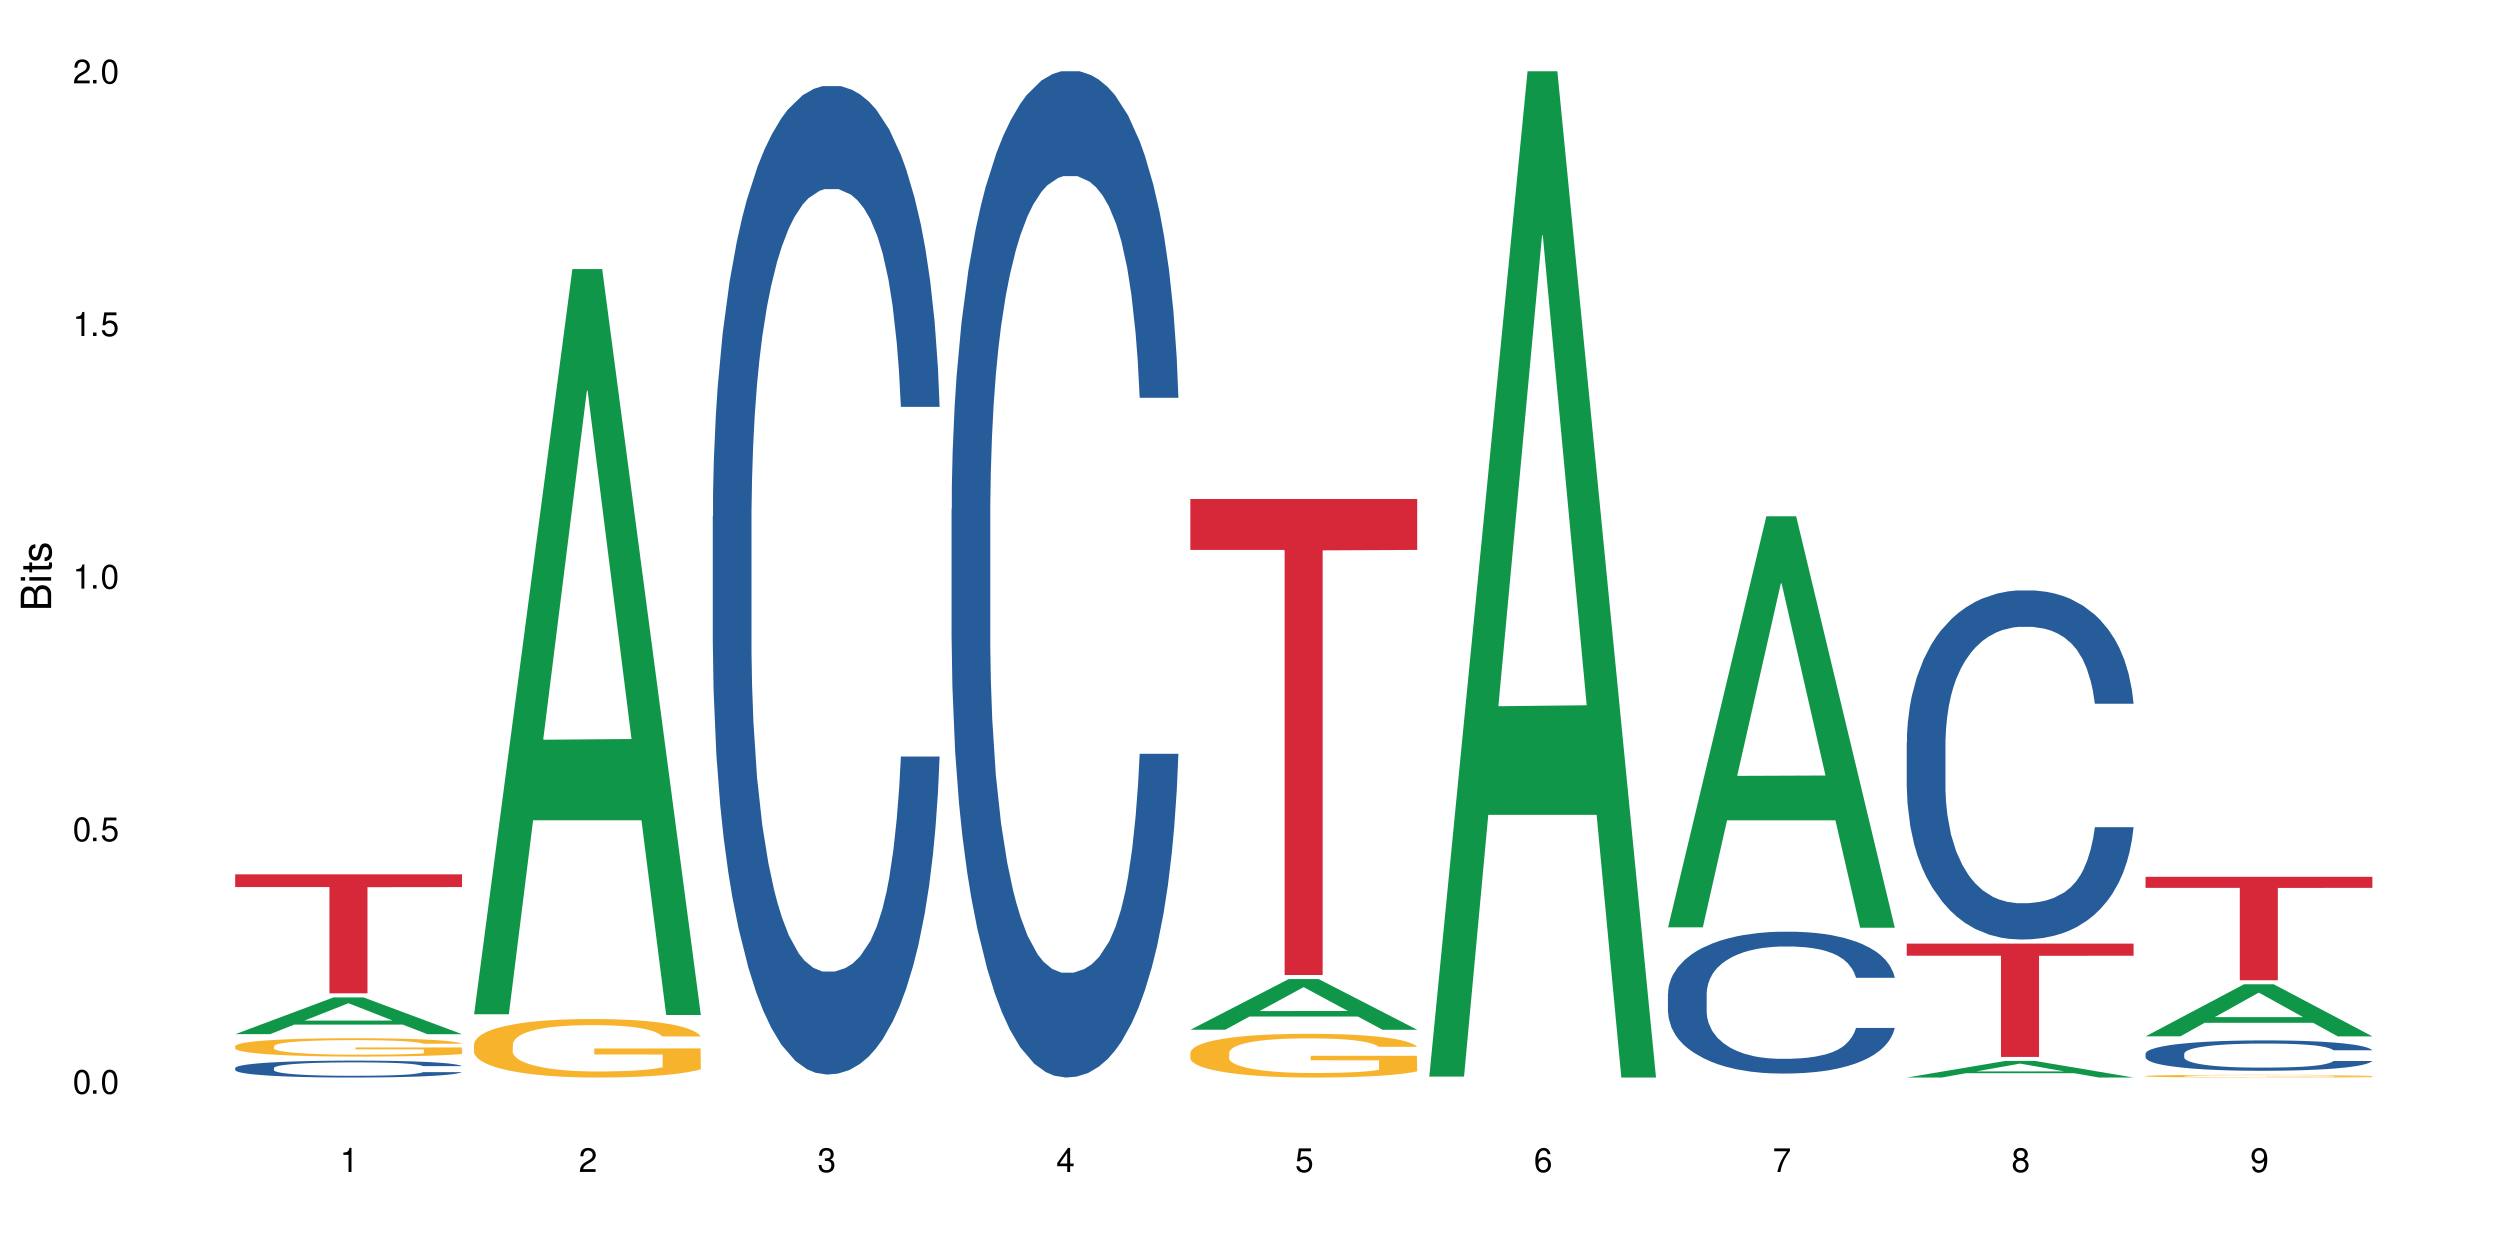
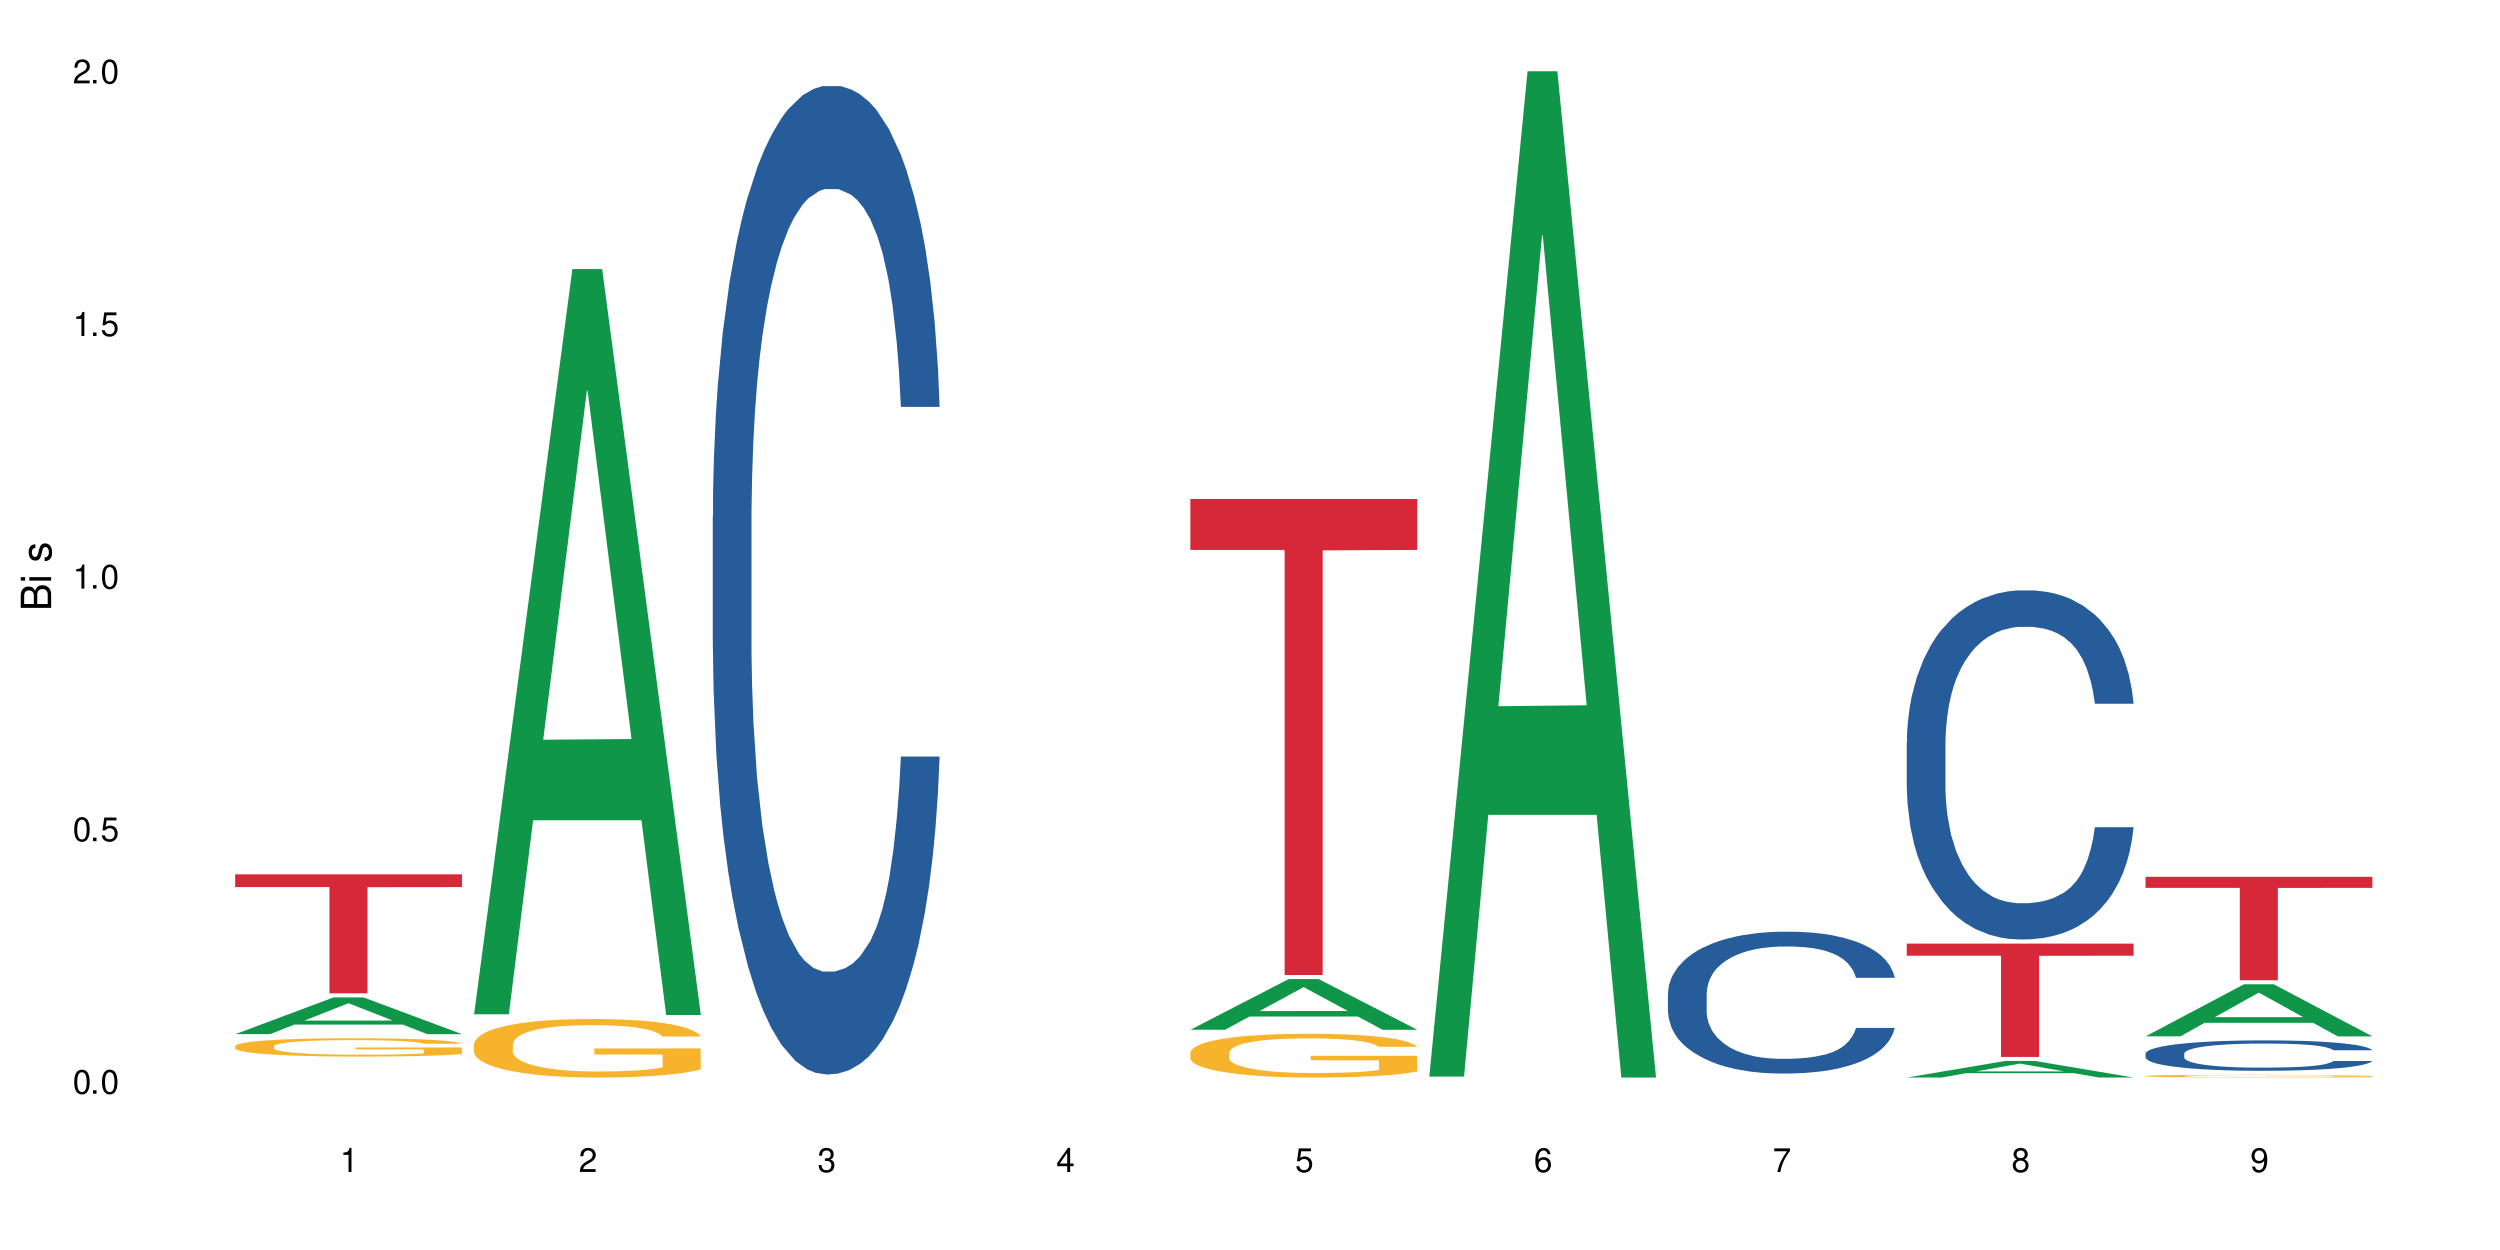
<svg xmlns="http://www.w3.org/2000/svg" xmlns:xlink="http://www.w3.org/1999/xlink" width="720" height="360" viewBox="0 0 720 360">
  <defs>
    <g>
      <g id="glyph-0-0">
</g>
      <g id="glyph-0-1">
        <path d="M 2.641 -6.938 C 2 -6.938 1.422 -6.656 1.078 -6.172 C 0.641 -5.562 0.406 -4.641 0.406 -3.359 C 0.406 -1.016 1.188 0.219 2.641 0.219 C 4.078 0.219 4.859 -1.016 4.859 -3.297 C 4.859 -4.641 4.656 -5.547 4.203 -6.172 C 3.844 -6.656 3.281 -6.938 2.641 -6.938 Z M 2.641 -6.188 C 3.547 -6.188 4 -5.25 4 -3.375 C 4 -1.406 3.562 -0.484 2.625 -0.484 C 1.734 -0.484 1.281 -1.438 1.281 -3.344 C 1.281 -5.25 1.734 -6.188 2.641 -6.188 Z M 2.641 -6.188 " />
      </g>
      <g id="glyph-0-2">
        <path d="M 1.828 -1 L 0.828 -1 L 0.828 0 L 1.828 0 Z M 1.828 -1 " />
      </g>
      <g id="glyph-0-3">
        <path d="M 4.562 -6.797 L 1.062 -6.797 L 0.547 -3.094 L 1.328 -3.094 C 1.719 -3.562 2.047 -3.734 2.578 -3.734 C 3.484 -3.734 4.062 -3.109 4.062 -2.094 C 4.062 -1.125 3.484 -0.531 2.578 -0.531 C 1.828 -0.531 1.375 -0.906 1.188 -1.672 L 0.328 -1.672 C 0.453 -1.109 0.547 -0.844 0.75 -0.594 C 1.125 -0.078 1.828 0.219 2.594 0.219 C 3.969 0.219 4.922 -0.781 4.922 -2.219 C 4.922 -3.562 4.031 -4.484 2.719 -4.484 C 2.25 -4.484 1.859 -4.359 1.469 -4.062 L 1.734 -5.969 L 4.562 -5.969 Z M 4.562 -6.797 " />
      </g>
      <g id="glyph-0-4">
        <path d="M 2.484 -4.938 L 2.484 0 L 3.328 0 L 3.328 -6.938 L 2.766 -6.938 C 2.469 -5.875 2.281 -5.734 0.984 -5.562 L 0.984 -4.938 Z M 2.484 -4.938 " />
      </g>
      <g id="glyph-0-5">
        <path d="M 4.859 -0.828 L 1.281 -0.828 C 1.359 -1.406 1.672 -1.781 2.5 -2.281 L 3.469 -2.828 C 4.406 -3.344 4.906 -4.062 4.906 -4.906 C 4.906 -5.484 4.672 -6.031 4.266 -6.406 C 3.859 -6.766 3.375 -6.938 2.719 -6.938 C 1.859 -6.938 1.219 -6.625 0.844 -6.031 C 0.609 -5.672 0.5 -5.234 0.484 -4.531 L 1.328 -4.531 C 1.359 -5.016 1.406 -5.281 1.531 -5.516 C 1.75 -5.938 2.188 -6.203 2.703 -6.203 C 3.469 -6.203 4.031 -5.641 4.031 -4.891 C 4.031 -4.344 3.719 -3.859 3.125 -3.516 L 2.234 -3 C 0.812 -2.172 0.406 -1.531 0.328 -0.016 L 4.859 -0.016 Z M 4.859 -0.828 " />
      </g>
      <g id="glyph-0-6">
        <path d="M 2.125 -3.188 L 2.578 -3.188 C 3.5 -3.188 3.984 -2.766 3.984 -1.922 C 3.984 -1.062 3.469 -0.531 2.594 -0.531 C 1.656 -0.531 1.203 -1 1.156 -2.016 L 0.312 -2.016 C 0.344 -1.453 0.438 -1.094 0.609 -0.781 C 0.953 -0.109 1.625 0.219 2.547 0.219 C 3.953 0.219 4.859 -0.625 4.859 -1.938 C 4.859 -2.828 4.516 -3.297 3.703 -3.594 C 4.344 -3.844 4.656 -4.328 4.656 -5.031 C 4.656 -6.219 3.875 -6.938 2.578 -6.938 C 1.203 -6.938 0.484 -6.172 0.453 -4.703 L 1.297 -4.703 C 1.312 -5.125 1.344 -5.359 1.453 -5.578 C 1.641 -5.969 2.062 -6.203 2.594 -6.203 C 3.344 -6.203 3.797 -5.75 3.797 -5 C 3.797 -4.516 3.609 -4.219 3.25 -4.047 C 3.016 -3.953 2.703 -3.922 2.125 -3.906 Z M 2.125 -3.188 " />
      </g>
      <g id="glyph-0-7">
        <path d="M 3.141 -1.672 L 3.141 0 L 3.984 0 L 3.984 -1.672 L 4.984 -1.672 L 4.984 -2.438 L 3.984 -2.438 L 3.984 -6.938 L 3.359 -6.938 L 0.266 -2.578 L 0.266 -1.672 Z M 3.141 -2.438 L 1 -2.438 L 3.141 -5.5 Z M 3.141 -2.438 " />
      </g>
      <g id="glyph-0-8">
        <path d="M 4.781 -5.125 C 4.609 -6.266 3.891 -6.938 2.844 -6.938 C 2.094 -6.938 1.422 -6.578 1.031 -5.953 C 0.594 -5.266 0.406 -4.422 0.406 -3.172 C 0.406 -2 0.578 -1.25 0.984 -0.641 C 1.359 -0.078 1.953 0.219 2.703 0.219 C 3.984 0.219 4.922 -0.75 4.922 -2.094 C 4.922 -3.375 4.062 -4.281 2.844 -4.281 C 2.172 -4.281 1.641 -4.031 1.281 -3.516 C 1.281 -5.234 1.828 -6.188 2.797 -6.188 C 3.391 -6.188 3.797 -5.797 3.938 -5.125 Z M 2.734 -3.531 C 3.547 -3.531 4.062 -2.953 4.062 -2.031 C 4.062 -1.156 3.484 -0.531 2.703 -0.531 C 1.922 -0.531 1.328 -1.188 1.328 -2.078 C 1.328 -2.938 1.906 -3.531 2.734 -3.531 Z M 2.734 -3.531 " />
      </g>
      <g id="glyph-0-9">
        <path d="M 4.984 -6.797 L 0.438 -6.797 L 0.438 -5.969 L 4.109 -5.969 C 2.5 -3.656 1.828 -2.234 1.328 0 L 2.219 0 C 2.594 -2.172 3.453 -4.047 4.984 -6.094 Z M 4.984 -6.797 " />
      </g>
      <g id="glyph-0-10">
        <path d="M 3.75 -3.656 C 4.469 -4.094 4.688 -4.438 4.688 -5.078 C 4.688 -6.172 3.844 -6.938 2.641 -6.938 C 1.438 -6.938 0.594 -6.172 0.594 -5.094 C 0.594 -4.438 0.812 -4.094 1.516 -3.656 C 0.734 -3.266 0.359 -2.703 0.359 -1.922 C 0.359 -0.656 1.281 0.219 2.641 0.219 C 3.984 0.219 4.922 -0.656 4.922 -1.922 C 4.922 -2.703 4.531 -3.266 3.75 -3.656 Z M 2.641 -6.188 C 3.359 -6.188 3.812 -5.75 3.812 -5.062 C 3.812 -4.406 3.344 -3.984 2.641 -3.984 C 1.922 -3.984 1.453 -4.406 1.453 -5.078 C 1.453 -5.75 1.922 -6.188 2.641 -6.188 Z M 2.641 -3.266 C 3.484 -3.266 4.062 -2.719 4.062 -1.906 C 4.062 -1.078 3.484 -0.531 2.625 -0.531 C 1.797 -0.531 1.219 -1.094 1.219 -1.906 C 1.219 -2.719 1.781 -3.266 2.641 -3.266 Z M 2.641 -3.266 " />
      </g>
      <g id="glyph-0-11">
        <path d="M 0.516 -1.578 C 0.672 -0.453 1.406 0.219 2.438 0.219 C 3.188 0.219 3.859 -0.141 4.266 -0.766 C 4.688 -1.453 4.891 -2.297 4.891 -3.547 C 4.891 -4.719 4.703 -5.453 4.312 -6.078 C 3.938 -6.641 3.344 -6.938 2.594 -6.938 C 1.297 -6.938 0.359 -5.969 0.359 -4.625 C 0.359 -3.344 1.234 -2.453 2.453 -2.453 C 3.094 -2.453 3.578 -2.672 4.016 -3.203 C 4 -1.484 3.469 -0.531 2.5 -0.531 C 1.906 -0.531 1.484 -0.906 1.359 -1.578 Z M 2.578 -6.203 C 3.375 -6.203 3.969 -5.531 3.969 -4.641 C 3.969 -3.797 3.391 -3.188 2.547 -3.188 C 1.734 -3.188 1.234 -3.766 1.234 -4.688 C 1.234 -5.562 1.797 -6.203 2.578 -6.203 Z M 2.578 -6.203 " />
      </g>
      <g id="glyph-1-0">
</g>
      <g id="glyph-1-1">
        <path d="M 0 -0.953 L 0 -4.891 C 0 -5.719 -0.234 -6.344 -0.734 -6.797 C -1.188 -7.234 -1.812 -7.469 -2.5 -7.469 C -3.547 -7.469 -4.188 -7 -4.625 -5.875 C -4.984 -6.688 -5.625 -7.094 -6.531 -7.094 C -7.172 -7.094 -7.734 -6.859 -8.141 -6.391 C -8.562 -5.922 -8.75 -5.344 -8.75 -4.5 L -8.75 -0.953 Z M -4.984 -2.062 L -7.766 -2.062 L -7.766 -4.219 C -7.766 -4.844 -7.688 -5.203 -7.453 -5.5 C -7.219 -5.812 -6.859 -5.969 -6.375 -5.969 C -5.891 -5.969 -5.531 -5.812 -5.297 -5.5 C -5.062 -5.203 -4.984 -4.844 -4.984 -4.219 Z M -0.984 -2.062 L -4 -2.062 L -4 -4.781 C -4 -5.766 -3.438 -6.359 -2.484 -6.359 C -1.547 -6.359 -0.984 -5.766 -0.984 -4.781 Z M -0.984 -2.062 " />
      </g>
      <g id="glyph-1-2">
        <path d="M -6.281 -1.797 L -6.281 -0.797 L 0 -0.797 L 0 -1.797 Z M -8.75 -1.797 L -8.75 -0.797 L -7.484 -0.797 L -7.484 -1.797 Z M -8.75 -1.797 " />
      </g>
      <g id="glyph-1-3">
-         <path d="M -6.281 -3.047 L -6.281 -2.016 L -8.016 -2.016 L -8.016 -1.016 L -6.281 -1.016 L -6.281 -0.172 L -5.469 -0.172 L -5.469 -1.016 L -0.719 -1.016 C -0.078 -1.016 0.281 -1.453 0.281 -2.234 C 0.281 -2.5 0.25 -2.719 0.188 -3.047 L -0.641 -3.047 C -0.609 -2.906 -0.594 -2.766 -0.594 -2.562 C -0.594 -2.141 -0.719 -2.016 -1.156 -2.016 L -5.469 -2.016 L -5.469 -3.047 Z M -6.281 -3.047 " />
-       </g>
+         </g>
      <g id="glyph-1-4">
        <path d="M -4.531 -5.25 C -5.766 -5.25 -6.469 -4.422 -6.469 -2.969 C -6.469 -1.516 -5.719 -0.562 -4.547 -0.562 C -3.562 -0.562 -3.094 -1.062 -2.734 -2.562 L -2.516 -3.484 C -2.344 -4.188 -2.094 -4.469 -1.641 -4.469 C -1.047 -4.469 -0.641 -3.875 -0.641 -3 C -0.641 -2.453 -0.797 -2 -1.062 -1.75 C -1.25 -1.594 -1.422 -1.531 -1.875 -1.469 L -1.875 -0.406 C -0.422 -0.453 0.281 -1.266 0.281 -2.922 C 0.281 -4.5 -0.5 -5.516 -1.719 -5.516 C -2.656 -5.516 -3.172 -4.984 -3.469 -3.734 L -3.703 -2.766 C -3.891 -1.953 -4.156 -1.609 -4.594 -1.609 C -5.188 -1.609 -5.547 -2.125 -5.547 -2.938 C -5.547 -3.75 -5.203 -4.172 -4.531 -4.203 Z M -4.531 -5.25 " />
      </g>
    </g>
  </defs>
  <rect x="-72" y="-36" width="864" height="432" fill="rgb(100%, 100%, 100%)" fill-opacity="1" />
  <path fill-rule="nonzero" fill="rgb(6.275%, 58.824%, 28.235%)" fill-opacity="1" d="M 67.73 297.836 L 67.801 297.828 L 96.07 287.242 L 104.656 287.242 L 133.066 297.848 L 123.082 297.848 L 115.965 295.078 L 84.762 295.078 L 77.781 297.836 L 67.73 297.836 L 87.766 293.934 L 113.102 293.922 L 100.469 288.973 L 100.328 288.965 L 100.188 288.992 L 87.695 293.922 L 87.766 293.934 Z M 67.73 297.836 " />
-   <path fill-rule="nonzero" fill="rgb(14.51%, 36.078%, 60%)" fill-opacity="1" d="M 67.73 307.582 L 67.812 307.578 L 67.812 307.469 L 68.051 307.301 L 68.605 307.086 L 69.164 306.941 L 70.598 306.676 L 72.59 306.426 L 74.664 306.227 L 76.176 306.113 L 77.531 306.023 L 80.637 305.859 L 82.629 305.773 L 84.781 305.699 L 87.41 305.621 L 89.324 305.578 L 93.625 305.508 L 96.812 305.477 L 99.281 305.461 L 104.621 305.461 L 107.809 305.48 L 110.117 305.504 L 112.668 305.539 L 114.82 305.578 L 118.562 305.676 L 121.91 305.801 L 123.426 305.871 L 125.816 306.012 L 127.648 306.145 L 128.922 306.258 L 130.355 306.426 L 131.629 306.625 L 132.586 306.852 L 133.066 307.043 L 121.91 307.043 L 121.352 306.863 L 120.715 306.727 L 119.52 306.543 L 118.324 306.414 L 116.652 306.285 L 115.137 306.203 L 113.066 306.117 L 111.234 306.062 L 109.32 306.023 L 107.488 305.996 L 103.984 305.969 L 99.922 305.969 L 98.406 305.98 L 95.297 306.016 L 93.625 306.047 L 91.234 306.109 L 89.562 306.164 L 87.57 306.254 L 86.215 306.332 L 84.543 306.445 L 83.348 306.547 L 81.992 306.695 L 81.195 306.809 L 80.48 306.93 L 79.84 307.078 L 79.363 307.234 L 79.043 307.398 L 78.887 307.559 L 78.887 308.25 L 79.043 308.41 L 79.441 308.598 L 80.48 308.867 L 81.992 309.105 L 83.746 309.289 L 85.418 309.426 L 86.375 309.488 L 87.648 309.559 L 89.641 309.648 L 92.512 309.734 L 94.184 309.773 L 96.734 309.809 L 99.363 309.824 L 102.867 309.824 L 105.977 309.809 L 108.047 309.785 L 110.199 309.75 L 113.145 309.672 L 114.98 309.602 L 116.57 309.52 L 117.766 309.434 L 118.562 309.363 L 119.758 309.223 L 120.715 309.074 L 121.434 308.918 L 121.91 308.766 L 133.066 308.766 L 132.586 308.945 L 131.871 309.117 L 131.152 309.246 L 130.039 309.402 L 128.762 309.539 L 126.93 309.695 L 125.418 309.797 L 123.426 309.91 L 121.59 309.992 L 119.602 310.07 L 116.652 310.16 L 114.738 310.203 L 112.668 310.242 L 110.199 310.277 L 107.09 310.309 L 103.746 310.328 L 100.637 310.332 L 97.289 310.324 L 94.82 310.305 L 91.555 310.266 L 87.492 310.184 L 84.543 310.102 L 82.23 310.016 L 80.238 309.926 L 78.008 309.809 L 75.141 309.609 L 73.387 309.461 L 72.191 309.336 L 70.84 309.16 L 69.883 309.004 L 68.766 308.758 L 67.969 308.441 L 67.73 308.195 Z M 67.73 307.582 " />
  <path fill-rule="nonzero" fill="rgb(96.863%, 70.196%, 16.863%)" fill-opacity="1" d="M 67.73 301.273 L 67.812 301.27 L 67.812 301.172 L 68.129 300.957 L 68.926 300.656 L 69.961 300.41 L 71.078 300.219 L 71.793 300.117 L 72.988 299.973 L 74.023 299.863 L 76.656 299.648 L 80 299.445 L 81.832 299.359 L 83.906 299.277 L 86.852 299.184 L 88.207 299.148 L 92.352 299.074 L 97.051 299.023 L 102.23 299.012 L 104.621 299.016 L 107.887 299.035 L 112.348 299.086 L 114.898 299.137 L 116.891 299.184 L 118.961 299.246 L 121.512 299.344 L 123.902 299.461 L 125.816 299.574 L 127.727 299.719 L 129.32 299.875 L 130.676 300.043 L 131.871 300.246 L 132.586 300.414 L 133.066 300.586 L 121.988 300.586 L 121.352 300.414 L 120.637 300.285 L 119.441 300.125 L 118.246 300.012 L 117.051 299.918 L 114.82 299.793 L 112.906 299.715 L 110.516 299.648 L 108.207 299.605 L 105.578 299.574 L 103.984 299.566 L 99.762 299.566 L 95.938 299.598 L 93.707 299.637 L 92.113 299.676 L 89.879 299.75 L 88.527 299.809 L 87.73 299.844 L 85.34 299.996 L 83.746 300.129 L 82.871 300.223 L 81.754 300.367 L 80.957 300.496 L 80.082 300.691 L 79.602 300.836 L 78.965 301.164 L 78.887 302.035 L 79.125 302.219 L 79.602 302.414 L 80.238 302.59 L 81.195 302.773 L 82.152 302.914 L 83.824 303.102 L 85.258 303.227 L 86.375 303.309 L 88.527 303.438 L 89.402 303.48 L 91.473 303.57 L 93.625 303.637 L 96.254 303.695 L 98.246 303.723 L 101.434 303.746 L 105.496 303.746 L 110.277 303.719 L 113.305 303.68 L 115.379 303.641 L 116.73 303.609 L 118.406 303.555 L 119.602 303.508 L 120.715 303.453 L 122.07 303.371 L 122.07 302.219 L 102.391 302.211 L 102.391 301.672 L 132.984 301.668 L 133.066 303.555 L 131.391 303.684 L 129.32 303.812 L 127.328 303.906 L 125.258 303.988 L 122.309 304.082 L 119.918 304.141 L 116.254 304.207 L 112.906 304.25 L 109.402 304.277 L 106.293 304.293 L 102.629 304.297 L 99.363 304.289 L 95.855 304.262 L 93.066 304.223 L 90.52 304.172 L 87.969 304.109 L 84.781 304.008 L 82.711 303.926 L 80.559 303.824 L 78.406 303.703 L 76.496 303.574 L 75.219 303.473 L 73.945 303.355 L 72.59 303.211 L 71.316 303.047 L 70.359 302.898 L 69.484 302.73 L 68.848 302.57 L 68.211 302.352 L 67.891 302.18 L 67.73 302.027 Z M 67.73 301.273 " />
  <path fill-rule="nonzero" fill="rgb(83.922%, 15.686%, 22.353%)" fill-opacity="1" d="M 67.73 251.812 L 133.066 251.812 L 133.066 255.48 L 105.836 255.512 L 105.836 286.078 L 94.879 286.078 L 94.879 255.547 L 94.723 255.48 L 67.73 255.48 Z M 67.73 251.812 " />
  <path fill-rule="nonzero" fill="rgb(6.275%, 58.824%, 28.235%)" fill-opacity="1" d="M 136.504 292.113 L 136.574 291.91 L 164.844 77.484 L 173.43 77.484 L 201.836 292.312 L 191.855 292.312 L 184.738 236.238 L 153.535 236.238 L 146.555 292.113 L 136.504 292.113 L 156.535 213.039 L 181.875 212.836 L 169.242 112.586 L 169.102 112.383 L 168.961 112.988 L 156.469 212.836 L 156.535 213.039 Z M 136.504 292.113 " />
  <path fill-rule="nonzero" fill="rgb(96.863%, 70.196%, 16.863%)" fill-opacity="1" d="M 136.504 300.695 L 136.582 300.68 L 136.582 300.375 L 136.902 299.68 L 137.699 298.727 L 138.734 297.941 L 139.852 297.324 L 140.566 297.004 L 141.762 296.539 L 142.797 296.203 L 145.426 295.508 L 148.773 294.863 L 150.605 294.586 L 152.68 294.324 L 155.625 294.031 L 156.98 293.926 L 161.125 293.676 L 165.824 293.523 L 171.004 293.477 L 173.395 293.492 L 176.66 293.555 L 181.121 293.723 L 183.672 293.879 L 185.664 294.031 L 187.734 294.23 L 190.285 294.539 L 192.676 294.91 L 194.586 295.277 L 196.5 295.742 L 198.094 296.234 L 199.449 296.773 L 200.645 297.418 L 201.359 297.957 L 201.836 298.496 L 190.762 298.496 L 190.125 297.957 L 189.41 297.543 L 188.215 297.035 L 187.02 296.664 L 185.824 296.371 L 183.594 295.973 L 181.68 295.727 L 179.289 295.508 L 176.98 295.371 L 174.348 295.277 L 172.758 295.246 L 168.535 295.246 L 164.707 295.355 L 162.477 295.48 L 160.883 295.602 L 158.652 295.832 L 157.301 296.016 L 156.504 296.141 L 154.113 296.617 L 152.52 297.047 L 151.641 297.34 L 150.527 297.805 L 149.73 298.219 L 148.852 298.836 L 148.375 299.297 L 147.738 300.344 L 147.66 303.113 L 147.898 303.699 L 148.375 304.328 L 149.012 304.883 L 149.969 305.469 L 150.926 305.914 L 152.598 306.516 L 154.031 306.914 L 155.148 307.176 L 157.301 307.594 L 158.176 307.73 L 160.246 308.008 L 162.398 308.223 L 165.027 308.41 L 167.02 308.5 L 170.207 308.578 L 174.27 308.578 L 179.051 308.484 L 182.078 308.363 L 184.148 308.238 L 185.504 308.133 L 187.176 307.961 L 188.371 307.809 L 189.488 307.641 L 190.844 307.379 L 190.844 303.699 L 171.164 303.684 L 171.164 301.957 L 201.758 301.945 L 201.836 307.961 L 200.164 308.379 L 198.094 308.777 L 196.102 309.086 L 194.031 309.348 L 191.082 309.641 L 188.691 309.824 L 185.027 310.039 L 181.68 310.18 L 178.176 310.27 L 175.066 310.316 L 171.402 310.332 L 168.137 310.301 L 164.629 310.211 L 161.84 310.086 L 159.289 309.934 L 156.742 309.73 L 153.555 309.41 L 151.484 309.148 L 149.332 308.824 L 147.18 308.438 L 145.27 308.023 L 143.992 307.699 L 142.719 307.332 L 141.363 306.867 L 140.09 306.348 L 139.133 305.867 L 138.258 305.328 L 137.617 304.82 L 136.98 304.129 L 136.664 303.574 L 136.504 303.098 Z M 136.504 300.695 " />
  <path fill-rule="nonzero" fill="rgb(14.51%, 36.078%, 60%)" fill-opacity="1" d="M 205.277 148.668 L 205.355 148.406 L 205.355 142.164 L 205.594 132.277 L 206.152 119.785 L 206.711 111.199 L 208.145 95.848 L 210.137 81.016 L 212.207 69.566 L 213.723 62.801 L 215.078 57.598 L 218.184 47.969 L 220.176 43.027 L 222.328 38.602 L 224.957 34.18 L 226.867 31.578 L 231.172 27.414 L 234.359 25.594 L 236.828 24.812 L 242.168 24.812 L 245.352 25.852 L 247.664 27.156 L 250.215 29.234 L 252.363 31.578 L 256.109 37.301 L 259.457 44.59 L 260.969 48.75 L 263.359 56.816 L 265.191 64.625 L 266.469 71.387 L 267.902 81.016 L 269.176 92.727 L 270.133 105.996 L 270.609 117.184 L 259.457 117.184 L 258.898 106.777 L 258.262 98.711 L 257.066 88.043 L 255.871 80.496 L 254.195 72.949 L 252.684 68.008 L 250.613 63.062 L 248.777 59.941 L 246.867 57.598 L 245.035 56.035 L 241.527 54.477 L 237.465 54.477 L 235.953 54.996 L 232.844 57.078 L 231.172 58.898 L 228.781 62.543 L 227.109 65.926 L 225.117 71.129 L 223.762 75.551 L 222.09 82.316 L 220.895 88.301 L 219.539 96.887 L 218.742 103.395 L 218.023 110.68 L 217.387 119.266 L 216.91 128.371 L 216.59 138 L 216.43 147.367 L 216.43 187.699 L 216.59 197.066 L 216.988 207.992 L 218.023 223.867 L 219.539 237.656 L 221.293 248.586 L 222.965 256.391 L 223.922 260.035 L 225.195 264.199 L 227.188 269.402 L 230.055 274.605 L 231.73 276.688 L 234.277 278.77 L 236.906 279.809 L 240.414 279.809 L 243.52 278.77 L 245.594 277.469 L 247.742 275.387 L 250.691 270.961 L 252.523 266.801 L 254.117 261.855 L 255.312 256.91 L 256.109 252.75 L 257.305 244.684 L 258.262 235.836 L 258.977 226.73 L 259.457 217.883 L 270.609 217.883 L 270.133 228.289 L 269.414 238.438 L 268.699 245.984 L 267.582 255.09 L 266.309 263.156 L 264.477 272.262 L 262.961 278.25 L 260.969 284.754 L 259.137 289.695 L 257.145 294.121 L 254.195 299.324 L 252.285 301.926 L 250.215 304.27 L 247.742 306.352 L 244.637 308.172 L 241.289 309.211 L 238.184 309.473 L 234.836 308.953 L 232.367 307.91 L 229.098 305.57 L 225.035 300.887 L 222.09 295.941 L 219.777 291 L 217.785 285.793 L 215.555 278.77 L 212.688 267.32 L 210.934 258.473 L 209.738 251.188 L 208.383 241.039 L 207.426 231.934 L 206.312 217.359 L 205.516 198.887 L 205.277 184.574 Z M 205.277 148.668 " />
-   <path fill-rule="nonzero" fill="rgb(14.51%, 36.078%, 60%)" fill-opacity="1" d="M 274.051 146.621 L 274.129 146.355 L 274.129 140 L 274.367 129.934 L 274.926 117.215 L 275.484 108.477 L 276.918 92.844 L 278.91 77.746 L 280.98 66.09 L 282.496 59.203 L 283.848 53.902 L 286.957 44.102 L 288.949 39.07 L 291.102 34.566 L 293.73 30.062 L 295.641 27.414 L 299.945 23.176 L 303.129 21.32 L 305.602 20.527 L 310.938 20.527 L 314.125 21.586 L 316.438 22.91 L 318.984 25.031 L 321.137 27.414 L 324.883 33.242 L 328.23 40.66 L 329.742 44.898 L 332.133 53.109 L 333.965 61.055 L 335.238 67.945 L 336.676 77.746 L 337.949 89.668 L 338.906 103.176 L 339.383 114.566 L 328.23 114.566 L 327.672 103.973 L 327.035 95.758 L 325.84 84.898 L 324.645 77.215 L 322.969 69.535 L 321.457 64.5 L 319.383 59.469 L 317.551 56.289 L 315.641 53.902 L 313.809 52.316 L 310.301 50.727 L 306.238 50.727 L 304.723 51.254 L 301.617 53.375 L 299.945 55.23 L 297.555 58.938 L 295.879 62.383 L 293.887 67.68 L 292.535 72.184 L 290.859 79.07 L 289.664 85.164 L 288.312 93.906 L 287.516 100.527 L 286.797 107.945 L 286.16 116.688 L 285.684 125.957 L 285.363 135.762 L 285.203 145.297 L 285.203 186.355 L 285.363 195.895 L 285.762 207.02 L 286.797 223.18 L 288.312 237.219 L 290.062 248.344 L 291.738 256.293 L 292.691 260 L 293.969 264.238 L 295.961 269.535 L 298.828 274.836 L 300.5 276.953 L 303.051 279.074 L 305.68 280.133 L 309.188 280.133 L 312.293 279.074 L 314.363 277.75 L 316.516 275.629 L 319.465 271.125 L 321.297 266.887 L 322.891 261.855 L 324.086 256.82 L 324.883 252.582 L 326.078 244.371 L 327.035 235.363 L 327.75 226.094 L 328.23 217.086 L 339.383 217.086 L 338.906 227.684 L 338.188 238.012 L 337.473 245.695 L 336.355 254.969 L 335.082 263.18 L 333.25 272.449 L 331.734 278.543 L 329.742 285.168 L 327.91 290.199 L 325.918 294.703 L 322.969 300 L 321.059 302.648 L 318.984 305.035 L 316.516 307.152 L 313.41 309.008 L 310.062 310.066 L 306.957 310.332 L 303.609 309.801 L 301.141 308.742 L 297.871 306.359 L 293.809 301.59 L 290.859 296.559 L 288.551 291.523 L 286.559 286.227 L 284.328 279.074 L 281.457 267.418 L 279.707 258.41 L 278.512 250.992 L 277.156 240.664 L 276.199 231.391 L 275.086 216.555 L 274.289 197.746 L 274.051 183.18 Z M 274.051 146.621 " />
  <path fill-rule="nonzero" fill="rgb(6.275%, 58.824%, 28.235%)" fill-opacity="1" d="M 342.82 296.559 L 342.891 296.547 L 371.16 281.965 L 379.746 281.965 L 408.156 296.574 L 398.176 296.574 L 391.055 292.762 L 359.852 292.762 L 352.875 296.559 L 342.82 296.559 L 362.855 291.184 L 388.191 291.168 L 375.559 284.352 L 375.418 284.336 L 375.281 284.379 L 362.785 291.168 L 362.855 291.184 Z M 342.82 296.559 " />
  <path fill-rule="nonzero" fill="rgb(96.863%, 70.196%, 16.863%)" fill-opacity="1" d="M 342.82 303.133 L 342.902 303.121 L 342.902 302.891 L 343.219 302.371 L 344.016 301.66 L 345.051 301.074 L 346.168 300.613 L 346.887 300.371 L 348.082 300.027 L 349.117 299.773 L 351.746 299.254 L 355.094 298.773 L 356.926 298.566 L 358.996 298.371 L 361.945 298.152 L 363.297 298.07 L 367.441 297.887 L 372.141 297.773 L 377.32 297.738 L 379.711 297.75 L 382.977 297.793 L 387.441 297.922 L 389.988 298.035 L 391.98 298.152 L 394.055 298.301 L 396.602 298.531 L 398.992 298.809 L 400.906 299.082 L 402.816 299.43 L 404.41 299.797 L 405.766 300.199 L 406.961 300.684 L 407.68 301.086 L 408.156 301.488 L 397.082 301.488 L 396.445 301.086 L 395.727 300.773 L 394.531 300.395 L 393.336 300.117 L 392.141 299.898 L 389.91 299.602 L 387.996 299.418 L 385.609 299.254 L 383.297 299.152 L 380.668 299.082 L 379.074 299.059 L 374.852 299.059 L 371.027 299.141 L 368.797 299.234 L 367.203 299.324 L 364.973 299.496 L 363.617 299.637 L 362.82 299.727 L 360.43 300.082 L 358.836 300.406 L 357.961 300.625 L 356.844 300.969 L 356.047 301.281 L 355.172 301.738 L 354.695 302.086 L 354.055 302.867 L 353.977 304.938 L 354.215 305.375 L 354.695 305.848 L 355.332 306.262 L 356.285 306.699 L 357.242 307.031 L 358.918 307.48 L 360.352 307.777 L 361.465 307.973 L 363.617 308.285 L 364.492 308.387 L 366.566 308.594 L 368.715 308.758 L 371.344 308.895 L 373.336 308.965 L 376.523 309.02 L 380.59 309.02 L 385.367 308.953 L 388.395 308.859 L 390.469 308.77 L 391.824 308.688 L 393.496 308.562 L 394.691 308.445 L 395.805 308.32 L 397.16 308.125 L 397.16 305.375 L 377.48 305.363 L 377.48 304.074 L 408.074 304.062 L 408.156 308.562 L 406.484 308.871 L 404.41 309.172 L 402.418 309.402 L 400.348 309.598 L 397.398 309.816 L 395.008 309.953 L 391.344 310.113 L 387.996 310.219 L 384.492 310.285 L 381.387 310.32 L 377.719 310.332 L 374.453 310.309 L 370.949 310.242 L 368.16 310.148 L 365.609 310.035 L 363.059 309.883 L 359.871 309.641 L 357.801 309.445 L 355.648 309.207 L 353.5 308.918 L 351.586 308.605 L 350.312 308.367 L 349.035 308.09 L 347.684 307.746 L 346.406 307.352 L 345.449 306.996 L 344.574 306.594 L 343.938 306.215 L 343.301 305.695 L 342.98 305.281 L 342.82 304.926 Z M 342.82 303.133 " />
  <path fill-rule="nonzero" fill="rgb(83.922%, 15.686%, 22.353%)" fill-opacity="1" d="M 342.82 143.703 L 408.156 143.703 L 408.156 158.379 L 380.926 158.508 L 380.926 280.801 L 369.973 280.801 L 369.973 158.637 L 369.812 158.379 L 342.82 158.379 Z M 342.82 143.703 " />
  <path fill-rule="nonzero" fill="rgb(6.275%, 58.824%, 28.235%)" fill-opacity="1" d="M 411.594 310.059 L 411.664 309.789 L 439.934 20.527 L 448.52 20.527 L 476.93 310.332 L 466.945 310.332 L 459.828 234.684 L 428.625 234.684 L 421.645 310.059 L 411.594 310.059 L 431.629 203.391 L 456.965 203.117 L 444.332 67.875 L 444.191 67.602 L 444.051 68.418 L 431.559 203.117 L 431.629 203.391 Z M 411.594 310.059 " />
-   <path fill-rule="nonzero" fill="rgb(6.275%, 58.824%, 28.235%)" fill-opacity="1" d="M 480.367 267.074 L 480.438 266.965 L 508.707 148.68 L 517.293 148.68 L 545.703 267.188 L 535.719 267.188 L 528.602 236.25 L 497.398 236.25 L 490.418 267.074 L 480.367 267.074 L 500.398 223.453 L 525.738 223.344 L 513.105 168.039 L 512.965 167.93 L 512.824 168.262 L 500.332 223.344 L 500.398 223.453 Z M 480.367 267.074 " />
  <path fill-rule="nonzero" fill="rgb(14.51%, 36.078%, 60%)" fill-opacity="1" d="M 480.367 286.121 L 480.445 286.082 L 480.445 285.188 L 480.688 283.77 L 481.242 281.977 L 481.801 280.746 L 483.234 278.543 L 485.227 276.414 L 487.301 274.77 L 488.812 273.801 L 490.168 273.055 L 493.273 271.672 L 495.266 270.961 L 497.418 270.328 L 500.047 269.695 L 501.961 269.32 L 506.262 268.723 L 509.449 268.461 L 511.918 268.348 L 517.258 268.348 L 520.445 268.5 L 522.754 268.684 L 525.305 268.984 L 527.457 269.32 L 531.199 270.141 L 534.547 271.188 L 536.059 271.785 L 538.449 272.941 L 540.285 274.062 L 541.559 275.031 L 542.992 276.414 L 544.266 278.094 L 545.223 279.996 L 545.703 281.602 L 534.547 281.602 L 533.988 280.109 L 533.352 278.953 L 532.156 277.422 L 530.961 276.34 L 529.289 275.258 L 527.773 274.547 L 525.703 273.836 L 523.871 273.391 L 521.957 273.055 L 520.125 272.828 L 516.621 272.605 L 512.555 272.605 L 511.043 272.68 L 507.934 272.98 L 506.262 273.238 L 503.871 273.762 L 502.199 274.25 L 500.207 274.996 L 498.852 275.629 L 497.18 276.602 L 495.984 277.457 L 494.629 278.691 L 493.832 279.625 L 493.117 280.668 L 492.477 281.902 L 492 283.207 L 491.68 284.59 L 491.523 285.934 L 491.523 291.719 L 491.68 293.066 L 492.078 294.633 L 493.117 296.91 L 494.629 298.887 L 496.383 300.457 L 498.055 301.578 L 499.012 302.098 L 500.285 302.695 L 502.277 303.441 L 505.145 304.191 L 506.82 304.488 L 509.367 304.789 L 512 304.938 L 515.504 304.938 L 518.613 304.789 L 520.684 304.602 L 522.836 304.301 L 525.781 303.668 L 527.613 303.07 L 529.207 302.359 L 530.402 301.652 L 531.199 301.055 L 532.395 299.898 L 533.352 298.629 L 534.07 297.32 L 534.547 296.051 L 545.703 296.051 L 545.223 297.543 L 544.508 299 L 543.789 300.082 L 542.672 301.391 L 541.398 302.547 L 539.566 303.855 L 538.051 304.711 L 536.059 305.645 L 534.227 306.355 L 532.234 306.988 L 529.289 307.738 L 527.375 308.109 L 525.305 308.445 L 522.836 308.746 L 519.727 309.008 L 516.379 309.156 L 513.273 309.191 L 509.926 309.117 L 507.457 308.969 L 504.191 308.633 L 500.125 307.961 L 497.18 307.25 L 494.867 306.543 L 492.875 305.797 L 490.645 304.789 L 487.777 303.145 L 486.023 301.875 L 484.828 300.828 L 483.473 299.375 L 482.52 298.066 L 481.402 295.977 L 480.605 293.324 L 480.367 291.273 Z M 480.367 286.121 " />
  <path fill-rule="nonzero" fill="rgb(6.275%, 58.824%, 28.235%)" fill-opacity="1" d="M 549.141 310.328 L 549.211 310.324 L 577.48 305.555 L 586.066 305.555 L 614.473 310.332 L 604.492 310.332 L 597.371 309.086 L 566.172 309.086 L 559.191 310.328 L 549.141 310.328 L 569.172 308.57 L 594.512 308.566 L 581.875 306.336 L 581.738 306.332 L 581.598 306.344 L 569.102 308.566 L 569.172 308.57 Z M 549.141 310.328 " />
  <path fill-rule="nonzero" fill="rgb(14.51%, 36.078%, 60%)" fill-opacity="1" d="M 549.141 213.797 L 549.219 213.707 L 549.219 211.5 L 549.457 208.008 L 550.016 203.598 L 550.574 200.562 L 552.008 195.145 L 554 189.906 L 556.07 185.863 L 557.586 183.473 L 558.941 181.633 L 562.047 178.234 L 564.039 176.488 L 566.191 174.926 L 568.82 173.363 L 570.73 172.445 L 575.035 170.973 L 578.223 170.332 L 580.691 170.055 L 586.031 170.055 L 589.215 170.422 L 591.527 170.883 L 594.078 171.617 L 596.227 172.445 L 599.973 174.465 L 603.32 177.039 L 604.832 178.512 L 607.223 181.359 L 609.055 184.117 L 610.332 186.504 L 611.766 189.906 L 613.039 194.039 L 613.996 198.727 L 614.473 202.68 L 603.32 202.68 L 602.762 199.004 L 602.125 196.152 L 600.93 192.387 L 599.734 189.723 L 598.062 187.055 L 596.547 185.309 L 594.477 183.562 L 592.645 182.461 L 590.73 181.633 L 588.898 181.082 L 585.391 180.531 L 581.328 180.531 L 579.816 180.715 L 576.707 181.449 L 575.035 182.094 L 572.645 183.379 L 570.973 184.574 L 568.98 186.414 L 567.625 187.977 L 565.953 190.363 L 564.758 192.477 L 563.402 195.512 L 562.605 197.809 L 561.887 200.379 L 561.25 203.414 L 560.773 206.629 L 560.453 210.031 L 560.293 213.336 L 560.293 227.582 L 560.453 230.891 L 560.852 234.75 L 561.887 240.355 L 563.402 245.227 L 565.156 249.086 L 566.828 251.84 L 567.785 253.129 L 569.059 254.598 L 571.051 256.438 L 573.918 258.273 L 575.594 259.008 L 578.141 259.742 L 580.77 260.113 L 584.277 260.113 L 587.383 259.742 L 589.457 259.285 L 591.605 258.551 L 594.555 256.988 L 596.387 255.516 L 597.98 253.77 L 599.176 252.023 L 599.973 250.555 L 601.168 247.707 L 602.125 244.582 L 602.84 241.367 L 603.32 238.242 L 614.473 238.242 L 613.996 241.918 L 613.277 245.5 L 612.562 248.164 L 611.445 251.383 L 610.172 254.23 L 608.34 257.445 L 606.824 259.559 L 604.832 261.859 L 603 263.605 L 601.008 265.164 L 598.062 267.004 L 596.148 267.922 L 594.078 268.75 L 591.605 269.484 L 588.5 270.129 L 585.152 270.496 L 582.047 270.586 L 578.699 270.402 L 576.23 270.035 L 572.965 269.211 L 568.898 267.555 L 565.953 265.809 L 563.641 264.062 L 561.648 262.227 L 559.418 259.742 L 556.551 255.699 L 554.797 252.578 L 553.602 250.004 L 552.246 246.418 L 551.293 243.203 L 550.176 238.059 L 549.379 231.531 L 549.141 226.477 Z M 549.141 213.797 " />
  <path fill-rule="nonzero" fill="rgb(83.922%, 15.686%, 22.353%)" fill-opacity="1" d="M 549.141 271.75 L 614.473 271.75 L 614.473 275.246 L 587.246 275.277 L 587.246 304.391 L 576.289 304.391 L 576.289 275.309 L 576.129 275.246 L 549.141 275.246 Z M 549.141 271.75 " />
  <path fill-rule="nonzero" fill="rgb(6.275%, 58.824%, 28.235%)" fill-opacity="1" d="M 617.914 298.461 L 617.98 298.449 L 646.25 283.477 L 654.836 283.477 L 683.246 298.477 L 673.266 298.477 L 666.145 294.562 L 634.945 294.562 L 627.965 298.461 L 617.914 298.461 L 637.945 292.941 L 663.285 292.926 L 650.648 285.93 L 650.512 285.914 L 650.371 285.957 L 637.875 292.926 L 637.945 292.941 Z M 617.914 298.461 " />
  <path fill-rule="nonzero" fill="rgb(14.51%, 36.078%, 60%)" fill-opacity="1" d="M 617.914 303.445 L 617.992 303.438 L 617.992 303.246 L 618.23 302.941 L 618.789 302.559 L 619.348 302.293 L 620.781 301.824 L 622.773 301.367 L 624.844 301.016 L 626.359 300.809 L 627.711 300.648 L 630.82 300.352 L 632.812 300.199 L 634.965 300.062 L 637.594 299.93 L 639.504 299.848 L 643.809 299.719 L 646.996 299.664 L 649.465 299.641 L 654.801 299.641 L 657.988 299.672 L 660.301 299.711 L 662.852 299.777 L 665 299.848 L 668.746 300.023 L 672.094 300.246 L 673.605 300.375 L 675.996 300.625 L 677.828 300.863 L 679.102 301.07 L 680.539 301.367 L 681.812 301.727 L 682.77 302.133 L 683.246 302.477 L 672.094 302.477 L 671.535 302.16 L 670.898 301.91 L 669.703 301.582 L 668.508 301.352 L 666.832 301.117 L 665.32 300.969 L 663.246 300.816 L 661.414 300.719 L 659.504 300.648 L 657.672 300.598 L 654.164 300.551 L 650.102 300.551 L 648.586 300.566 L 645.48 300.633 L 643.809 300.688 L 641.418 300.801 L 639.742 300.902 L 637.75 301.062 L 636.398 301.199 L 634.723 301.406 L 633.527 301.59 L 632.176 301.855 L 631.379 302.055 L 630.66 302.277 L 630.023 302.543 L 629.547 302.82 L 629.227 303.117 L 629.066 303.406 L 629.066 304.645 L 629.227 304.934 L 629.625 305.27 L 630.66 305.754 L 632.176 306.18 L 633.926 306.516 L 635.602 306.754 L 636.559 306.867 L 637.832 306.996 L 639.824 307.156 L 642.691 307.316 L 644.363 307.379 L 646.914 307.441 L 649.543 307.473 L 653.051 307.473 L 656.156 307.441 L 658.227 307.402 L 660.379 307.34 L 663.328 307.203 L 665.16 307.074 L 666.754 306.922 L 667.949 306.77 L 668.746 306.645 L 669.941 306.395 L 670.898 306.125 L 671.613 305.844 L 672.094 305.57 L 683.246 305.57 L 682.77 305.891 L 682.051 306.203 L 681.336 306.434 L 680.219 306.715 L 678.945 306.965 L 677.113 307.242 L 675.598 307.426 L 673.605 307.625 L 671.773 307.777 L 669.781 307.914 L 666.832 308.074 L 664.922 308.152 L 662.852 308.227 L 660.379 308.289 L 657.273 308.348 L 653.926 308.379 L 650.82 308.387 L 647.473 308.371 L 645.004 308.34 L 641.734 308.266 L 637.672 308.121 L 634.723 307.969 L 632.414 307.816 L 630.422 307.66 L 628.191 307.441 L 625.324 307.09 L 623.57 306.82 L 622.375 306.594 L 621.02 306.285 L 620.062 306.004 L 618.949 305.555 L 618.152 304.988 L 617.914 304.547 Z M 617.914 303.445 " />
  <path fill-rule="nonzero" fill="rgb(96.863%, 70.196%, 16.863%)" fill-opacity="1" d="M 617.914 309.887 L 617.992 309.883 L 617.992 309.871 L 618.312 309.836 L 619.109 309.793 L 620.145 309.758 L 621.258 309.727 L 621.977 309.715 L 623.172 309.691 L 624.207 309.676 L 626.836 309.645 L 630.184 309.613 L 632.016 309.602 L 634.086 309.59 L 637.035 309.574 L 638.391 309.57 L 642.531 309.559 L 647.234 309.551 L 654.801 309.551 L 658.07 309.555 L 662.531 309.562 L 665.082 309.57 L 667.074 309.574 L 669.145 309.586 L 671.695 309.598 L 674.082 309.617 L 675.996 309.633 L 677.91 309.656 L 679.5 309.676 L 680.855 309.703 L 682.051 309.734 L 682.77 309.758 L 683.246 309.781 L 672.172 309.781 L 671.535 309.758 L 670.816 309.738 L 669.621 309.715 L 667.23 309.684 L 665 309.664 L 663.09 309.652 L 660.699 309.645 L 658.387 309.637 L 655.758 309.633 L 649.941 309.633 L 646.117 309.637 L 643.887 309.645 L 642.293 309.648 L 640.062 309.66 L 638.707 309.668 L 637.91 309.672 L 635.52 309.695 L 633.926 309.715 L 633.051 309.73 L 631.934 309.75 L 631.141 309.77 L 630.262 309.797 L 629.785 309.82 L 629.148 309.867 L 629.066 309.996 L 629.305 310.023 L 629.785 310.055 L 630.422 310.078 L 631.379 310.105 L 632.332 310.129 L 634.008 310.156 L 635.441 310.172 L 636.559 310.188 L 638.707 310.207 L 639.586 310.211 L 641.656 310.223 L 643.809 310.234 L 646.438 310.242 L 648.43 310.246 L 651.617 310.25 L 655.68 310.25 L 660.461 310.246 L 663.488 310.242 L 665.559 310.234 L 666.914 310.23 L 668.586 310.223 L 669.781 310.215 L 670.898 310.207 L 672.25 310.195 L 672.25 310.023 L 652.57 310.023 L 652.57 309.945 L 683.168 309.941 L 683.246 310.223 L 681.574 310.242 L 679.5 310.262 L 677.512 310.273 L 675.438 310.285 L 672.492 310.301 L 670.102 310.309 L 666.434 310.32 L 663.09 310.324 L 659.582 310.328 L 656.477 310.332 L 649.543 310.332 L 646.039 310.328 L 643.25 310.32 L 638.148 310.305 L 634.965 310.289 L 632.891 310.277 L 630.742 310.262 L 628.59 310.246 L 626.676 310.227 L 625.402 310.211 L 624.129 310.191 L 622.773 310.172 L 621.496 310.148 L 620.543 310.125 L 619.664 310.102 L 619.027 310.078 L 618.391 310.043 L 618.07 310.02 L 617.914 309.996 Z M 617.914 309.887 " />
  <path fill-rule="nonzero" fill="rgb(83.922%, 15.686%, 22.353%)" fill-opacity="1" d="M 617.914 252.512 L 683.246 252.512 L 683.246 255.699 L 656.016 255.73 L 656.016 282.312 L 645.062 282.312 L 645.062 255.758 L 644.902 255.699 L 617.914 255.699 Z M 617.914 252.512 " />
  <g fill="rgb(0%, 0%, 0%)" fill-opacity="1">
    <use xlink:href="#glyph-0-1" x="20.965" y="314.993" />
    <use xlink:href="#glyph-0-2" x="25.965" y="314.993" />
    <use xlink:href="#glyph-0-1" x="28.965" y="314.993" />
  </g>
  <g fill="rgb(0%, 0%, 0%)" fill-opacity="1">
    <use xlink:href="#glyph-0-1" x="20.965" y="242.251" />
    <use xlink:href="#glyph-0-2" x="25.965" y="242.251" />
    <use xlink:href="#glyph-0-3" x="28.965" y="242.251" />
  </g>
  <g fill="rgb(0%, 0%, 0%)" fill-opacity="1">
    <use xlink:href="#glyph-0-4" x="20.965" y="169.509" />
    <use xlink:href="#glyph-0-2" x="25.965" y="169.509" />
    <use xlink:href="#glyph-0-1" x="28.965" y="169.509" />
  </g>
  <g fill="rgb(0%, 0%, 0%)" fill-opacity="1">
    <use xlink:href="#glyph-0-4" x="20.965" y="96.767" />
    <use xlink:href="#glyph-0-2" x="25.965" y="96.767" />
    <use xlink:href="#glyph-0-3" x="28.965" y="96.767" />
  </g>
  <g fill="rgb(0%, 0%, 0%)" fill-opacity="1">
    <use xlink:href="#glyph-0-5" x="20.965" y="24.024" />
    <use xlink:href="#glyph-0-2" x="25.965" y="24.024" />
    <use xlink:href="#glyph-0-1" x="28.965" y="24.024" />
  </g>
  <g fill="rgb(0%, 0%, 0%)" fill-opacity="1">
    <use xlink:href="#glyph-0-4" x="97.898" y="337.532" />
  </g>
  <g fill="rgb(0%, 0%, 0%)" fill-opacity="1">
    <use xlink:href="#glyph-0-5" x="166.672" y="337.532" />
  </g>
  <g fill="rgb(0%, 0%, 0%)" fill-opacity="1">
    <use xlink:href="#glyph-0-6" x="235.445" y="337.532" />
  </g>
  <g fill="rgb(0%, 0%, 0%)" fill-opacity="1">
    <use xlink:href="#glyph-0-7" x="304.215" y="337.532" />
  </g>
  <g fill="rgb(0%, 0%, 0%)" fill-opacity="1">
    <use xlink:href="#glyph-0-3" x="372.988" y="337.532" />
  </g>
  <g fill="rgb(0%, 0%, 0%)" fill-opacity="1">
    <use xlink:href="#glyph-0-8" x="441.762" y="337.532" />
  </g>
  <g fill="rgb(0%, 0%, 0%)" fill-opacity="1">
    <use xlink:href="#glyph-0-9" x="510.535" y="337.532" />
  </g>
  <g fill="rgb(0%, 0%, 0%)" fill-opacity="1">
    <use xlink:href="#glyph-0-10" x="579.309" y="337.532" />
  </g>
  <g fill="rgb(0%, 0%, 0%)" fill-opacity="1">
    <use xlink:href="#glyph-0-11" x="648.078" y="337.532" />
  </g>
  <g fill="rgb(0%, 0%, 0%)" fill-opacity="1">
    <use xlink:href="#glyph-1-1" x="14.725" y="176.012" />
    <use xlink:href="#glyph-1-2" x="14.725" y="168.012" />
    <use xlink:href="#glyph-1-3" x="14.725" y="165.012" />
    <use xlink:href="#glyph-1-4" x="14.725" y="162.012" />
  </g>
</svg>